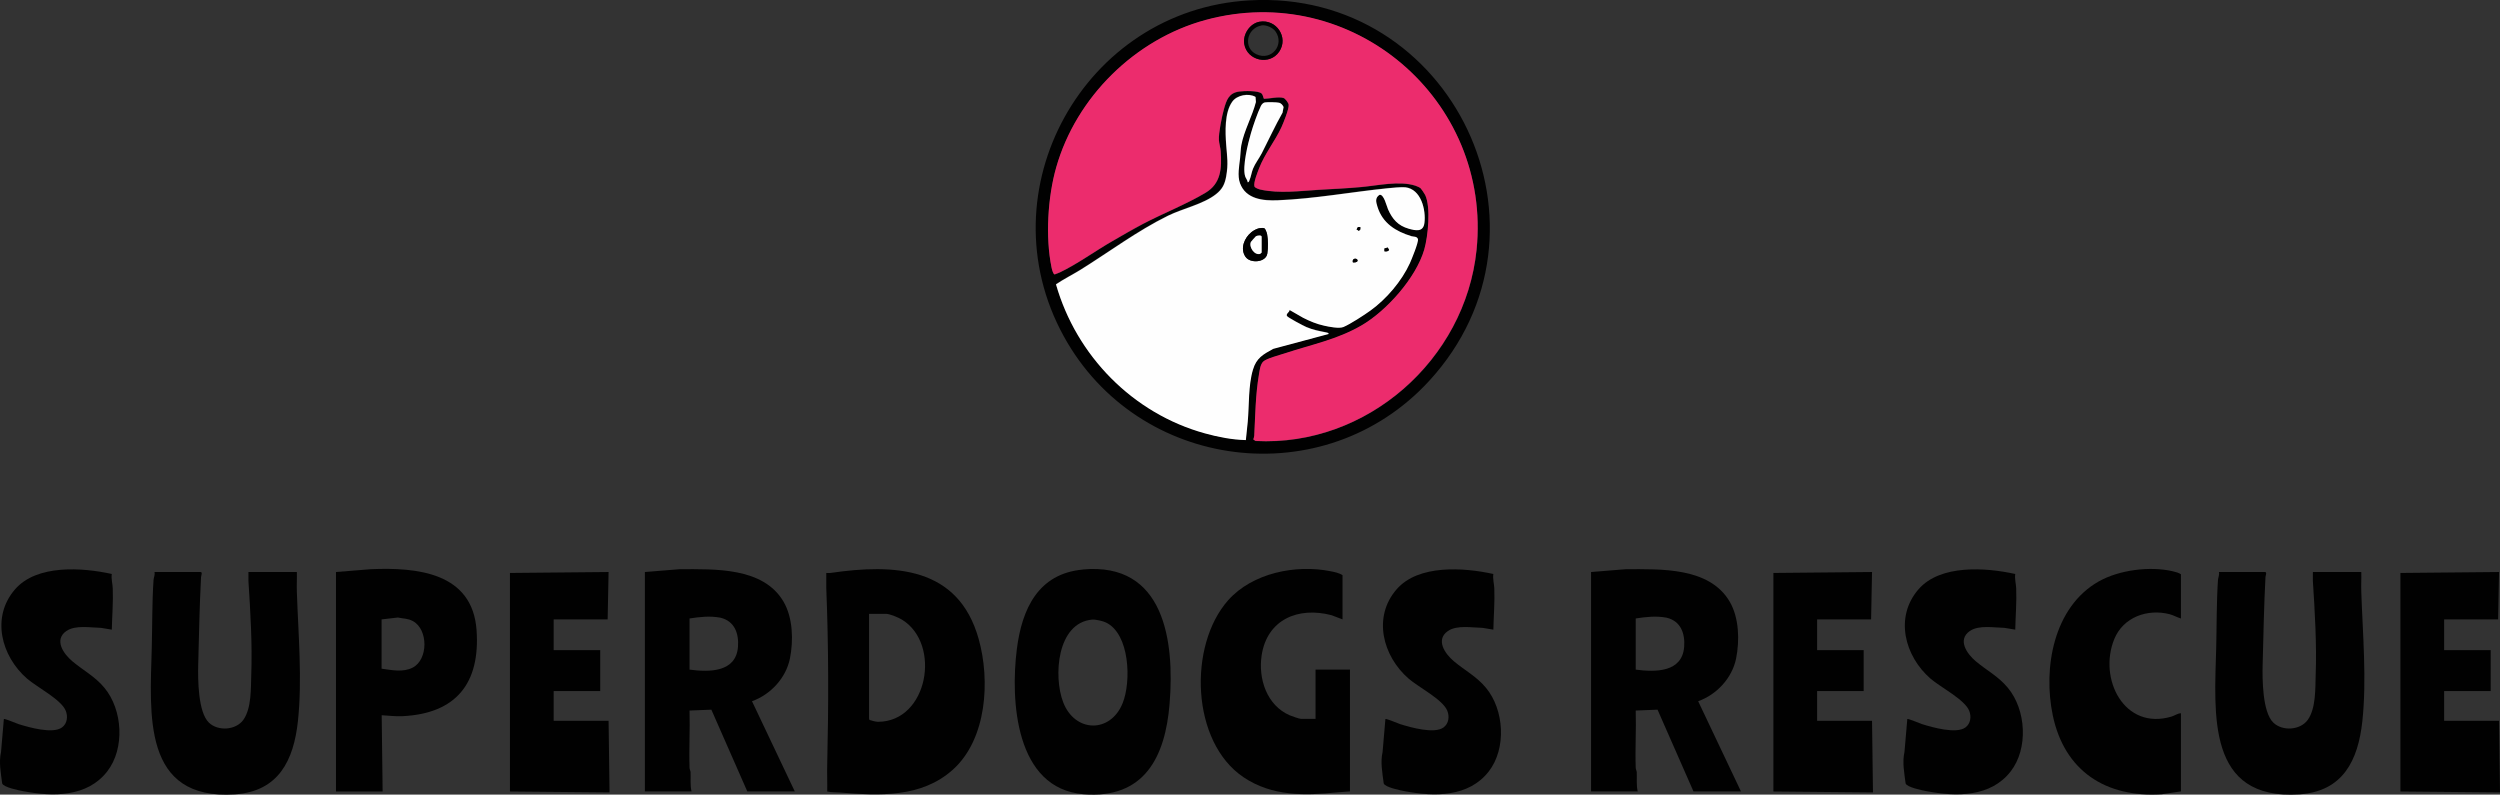
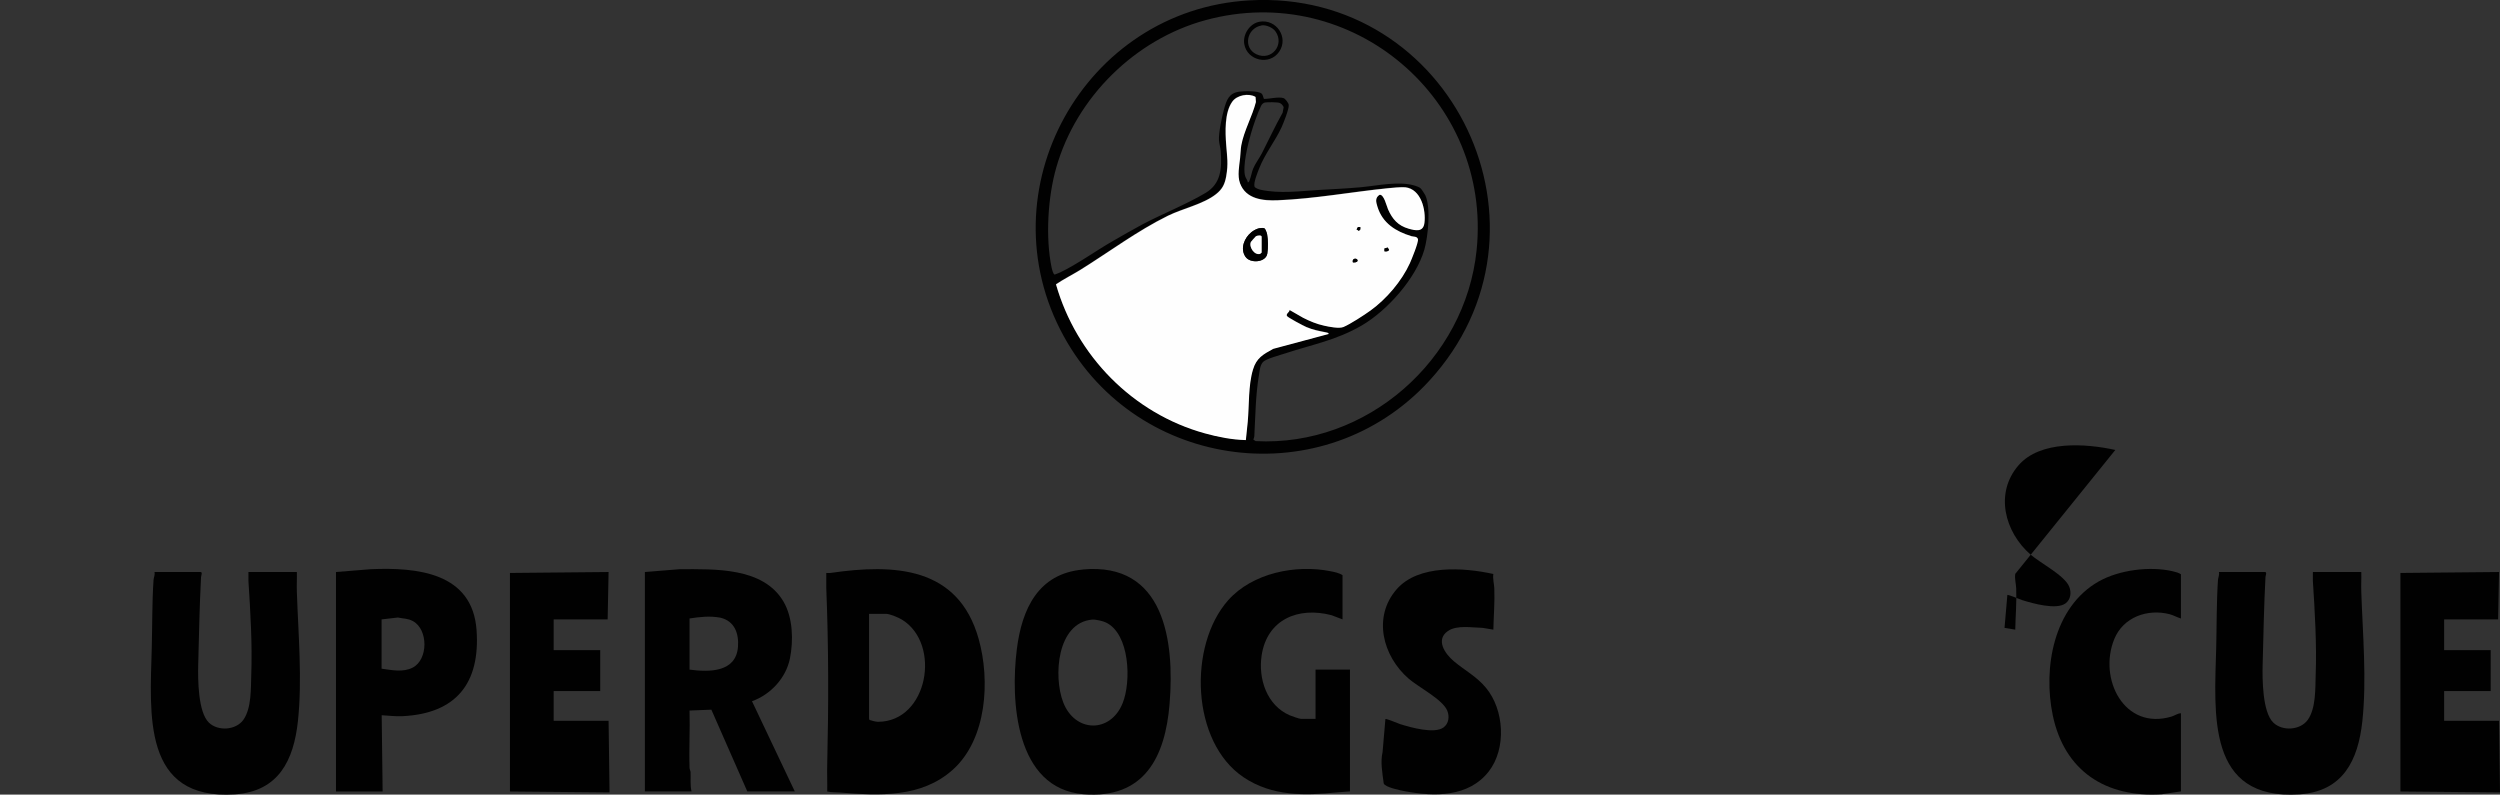
<svg xmlns="http://www.w3.org/2000/svg" id="b" data-name="Layer 2" width="265.86" height="84.5" viewBox="0 0 265.86 84.5">
  <rect x="0" y="0" width="265.86" height="84.5" fill="#333333" stroke="none" />
  <g id="c" data-name="Layer 6">
    <g>
      <g>
-         <path d="M169.2,84.17v-23.34s3.71-.3,3.71-.3c3.71,0,8.85-.23,11.02,3.43,1.02,1.72,1.08,4.17.69,6.09-.43,2.07-2.06,3.82-4.03,4.52l4.55,9.59h-5.05l-3.82-8.69-2.32.09c.06,2.02-.07,4.06,0,6.08,0,.17.1.32.11.49.03.68-.06,1.35.1,2.03h-4.95ZM173.95,71.21c2.09.28,4.94.3,5.15-2.42.11-1.42-.36-2.74-1.86-3.1-1.11-.21-2.19-.09-3.29.08v5.44Z" style="fill: #010101;" />
        <path d="M245.97,60.83h5.14c.02.71-.03,1.42,0,2.13.15,4.47.59,9.32.11,13.75-.45,4.14-2.05,7.45-6.68,7.76-9.92.67-9.04-8.56-8.86-15.58.06-2.37.03-4.87.19-7.22.02-.27.17-.54.1-.84h4.9c.24,0,.05.42.05.54-.16,3.08-.22,6.22-.3,9.29-.04,1.54-.03,5.07,1.14,6.19.97.93,2.86.81,3.66-.3.88-1.24.79-3.36.84-4.79.12-3.21-.09-6.75-.3-9.98-.02-.31.02-.63,0-.94Z" style="fill: #010101;" />
        <path d="M231.92,65.77c-.41-.12-.77-.34-1.18-.45-2.36-.61-4.93.3-5.89,2.62-1.74,4.22,1.04,9.78,6.09,8.26.35-.11.63-.34.99-.35v8.31l-2.03.3c-5.95.39-10.36-2.46-11.6-8.39-1.05-5.02.08-11.52,4.89-14.24,2.18-1.23,5.45-1.64,7.87-1.08.27.06.66.17.87.32v4.7Z" style="fill: #010101;" />
-         <path d="M214.31,61.03c-.08.52.08,1.04.1,1.53.06,1.48-.07,2.94-.1,4.4l-1.14-.19c-1.1-.02-2.74-.33-3.7.34-1.34.94-.29,2.43.64,3.21,1.16.98,2.39,1.59,3.41,2.82,1.95,2.34,2.2,6.46.3,8.9-2.14,2.75-5.78,2.69-8.93,2.1-.44-.08-2.12-.42-2.24-.83-.14-1.11-.37-2.25-.12-3.35l.3-3.5c.05-.07,1.37.48,1.58.55,1.12.35,3.63,1.06,4.6.35.56-.41.65-1.16.4-1.78-.48-1.19-3.07-2.51-4.11-3.41-2.75-2.39-3.85-6.54-1.28-9.5,2.31-2.67,7.18-2.32,10.29-1.63Z" style="fill: #010101;" />
-         <polygon points="199.08 76.65 199.18 84.27 188.59 84.17 188.59 60.93 199.08 60.83 198.98 65.87 193.24 65.87 193.24 69.14 198.19 69.14 198.19 73.49 193.24 73.49 193.24 76.65 199.08 76.65" style="fill: #010101;" />
+         <path d="M214.31,61.03c-.08.52.08,1.04.1,1.53.06,1.48-.07,2.94-.1,4.4l-1.14-.19l.3-3.5c.05-.07,1.37.48,1.58.55,1.12.35,3.63,1.06,4.6.35.56-.41.65-1.16.4-1.78-.48-1.19-3.07-2.51-4.11-3.41-2.75-2.39-3.85-6.54-1.28-9.5,2.31-2.67,7.18-2.32,10.29-1.63Z" style="fill: #010101;" />
        <polygon points="265.76 76.65 265.86 84.27 255.27 84.17 255.27 60.93 265.76 60.83 265.66 65.87 259.92 65.87 259.92 69.14 264.87 69.14 264.87 73.49 259.92 73.49 259.92 76.65 265.76 76.65" style="fill: #010101;" />
        <g>
          <path d="M87.97,84.16c.02-.97-.03-1.95,0-2.92.15-6.22.15-12.47-.1-18.68-.02-.54.02-1.09,0-1.63.15,0,.29.02.44,0,6.79-.99,13.59-.69,15.76,7,1.25,4.42.88,10.67-2.74,13.92-3.35,3.01-7.84,2.76-12.03,2.43-.45-.04-.89,0-1.33-.11ZM92.42,65.28v11.13s.04.15.04.15c.2.07.68.2.9.2,5.33,0,6.78-8.29,2.55-10.87-.34-.21-1.3-.61-1.66-.61h-1.83Z" style="fill: #010101;" />
          <path d="M115.15,60.56c8.69-.8,9.77,7.62,9.23,14.27-.46,5.68-2.69,10.15-9.15,9.63-7.27-.59-7.79-9.98-7.09-15.47.54-4.22,2.26-7.99,7.01-8.42ZM116.15,65.89c-3.76.34-4.14,6.05-3.09,8.78,1.24,3.25,5.03,3.34,6.33.1.92-2.28.77-7.38-1.8-8.58-.31-.15-1.1-.33-1.43-.3Z" style="fill: #010101;" />
          <path d="M142.78,65.87l-1.19-.45c-3.52-.92-6.83.44-7.42,4.26-.38,2.5.54,5.33,2.99,6.39.21.09,1.03.38,1.21.38h1.53v-5.24h3.66v12.95c-.44.03-.89.06-1.33.1-3.48.35-6.94.44-9.98-1.6-5.59-3.75-5.91-14-1.65-18.82,2.58-2.91,7.2-3.84,10.91-3.09.41.08.94.19,1.26.42v4.7Z" style="fill: #010101;" />
          <path d="M158.81,61.03c-.08.52.08,1.04.1,1.53.06,1.48-.07,2.94-.1,4.4l-1.14-.19c-1.1-.02-2.74-.33-3.7.34-1.34.94-.29,2.43.64,3.21,1.16.98,2.39,1.59,3.41,2.82,1.95,2.34,2.2,6.46.3,8.9-2.14,2.75-5.78,2.69-8.93,2.1-.44-.08-2.12-.42-2.24-.83-.14-1.11-.37-2.25-.12-3.35l.3-3.5c.05-.07,1.37.48,1.58.55,1.12.35,3.63,1.06,4.6.35.56-.41.65-1.16.4-1.78-.48-1.19-3.07-2.51-4.11-3.41-2.75-2.39-3.85-6.54-1.28-9.5,2.31-2.67,7.18-2.32,10.29-1.63Z" style="fill: #010101;" />
          <g>
            <path d="M68.58,84.17v-23.34s3.71-.3,3.71-.3c3.71,0,8.85-.23,11.02,3.43,1.02,1.72,1.08,4.17.69,6.09-.43,2.07-2.06,3.82-4.03,4.52l4.55,9.59h-5.05l-3.82-8.69-2.32.09c.06,2.02-.07,4.06,0,6.08,0,.17.1.32.11.49.03.68-.06,1.35.1,2.03h-4.95ZM73.33,71.21c2.09.28,4.94.3,5.15-2.42.11-1.42-.36-2.74-1.86-3.1-1.11-.21-2.19-.09-3.29.08v5.44Z" style="fill: #010101;" />
            <polygon points="64.72 76.65 64.82 84.27 54.23 84.17 54.23 60.93 64.72 60.83 64.62 65.87 58.88 65.87 58.88 69.14 63.83 69.14 63.83 73.49 58.88 73.49 58.88 76.65 64.72 76.65" style="fill: #010101;" />
          </g>
          <g>
            <path d="M26.43,60.83h5.14c.02.71-.03,1.42,0,2.13.15,4.47.59,9.32.11,13.75-.45,4.14-2.05,7.45-6.68,7.76-9.92.67-9.04-8.56-8.86-15.58.06-2.37.03-4.87.19-7.22.02-.27.17-.54.1-.84h4.9c.24,0,.05.42.05.54-.16,3.08-.22,6.22-.3,9.29-.04,1.54-.03,5.07,1.14,6.19.97.93,2.86.81,3.66-.3.88-1.24.79-3.36.84-4.79.12-3.21-.09-6.75-.3-9.98-.02-.31.02-.63,0-.94Z" style="fill: #010101;" />
            <path d="M35.73,84.17v-23.34s3.71-.3,3.71-.3c4.93-.21,10.8.36,11.24,6.48.4,5.63-2.16,8.87-7.86,9.15-.76.04-1.49-.06-2.23-.1l.1,8.11h-4.95ZM40.58,71.11c1.08.15,2.28.41,3.3-.11,1.67-.85,1.67-4.06.03-4.95-.56-.3-1-.25-1.6-.38l-1.73.2v5.24Z" style="fill: #010101;" />
-             <path d="M11.89,61.03c-.08.52.08,1.04.1,1.53.06,1.48-.07,2.94-.1,4.4l-1.14-.19c-1.1-.02-2.74-.33-3.7.34-1.34.94-.29,2.43.64,3.21,1.16.98,2.39,1.59,3.41,2.82,1.95,2.34,2.2,6.46.3,8.9-2.14,2.75-5.78,2.69-8.93,2.1-.44-.08-2.12-.42-2.24-.83-.14-1.11-.37-2.25-.12-3.35l.3-3.5c.05-.07,1.37.48,1.58.55,1.12.35,3.63,1.06,4.6.35.56-.41.65-1.16.4-1.78-.48-1.19-3.07-2.51-4.11-3.41-2.75-2.39-3.85-6.54-1.28-9.5,2.31-2.67,7.18-2.32,10.29-1.63Z" style="fill: #010101;" />
          </g>
        </g>
      </g>
      <g>
        <path d="M132.86.04c21.64-1.23,33.85,24.44,19.12,40.47-11.13,12.11-30.97,9.62-38.86-4.76C104.61,20.25,115.29,1.04,132.86.04ZM151.07,20.02c.1.09.43.6.5.74.61,1.29.3,4.41-.1,5.79-.89,3.06-3.95,6.49-6.67,8.07s-5.31,2.03-8.12,2.96c-.54.18-2.04.57-2.36.91s-.36.9-.43,1.35c-.37,2.17-.38,4.33-.5,6.52,0,.14-.07.25-.1.39l.24.16c11.82.62,22.31-8.63,23.5-20.32,1.63-15.98-13.24-28.68-28.82-24.45-7.5,2.04-13.75,8.2-15.88,15.67-.9,3.15-1.16,7.42-.5,10.63.04.17.16.72.33.76.18-.07.39-.14.56-.22,1.8-.85,3.8-2.3,5.58-3.32,1.05-.6,2.16-1.25,3.23-1.82,2.13-1.12,4.63-2.11,6.67-3.32,1.67-1,1.74-2.63,1.62-4.42-.02-.35-.17-.84-.19-1.19-.05-.76.32-2.53.54-3.31.27-.95.51-1.7,1.61-1.85.49-.07,2.07-.12,2.4.22.15.15.18.54.25.55.57,0,1.52-.25,2.06-.09.19.06.54.52.56.73.04.43-.56,1.93-.77,2.39-.7,1.51-1.76,2.79-2.37,4.35-.17.43-.63,1.55-.5,1.94.05.16.48.3.65.34,2.05.44,4.17.14,6.21.02,1.49-.09,2.96-.15,4.46-.29,1.77-.16,4.07-.7,5.79-.15.16.05.45.16.56.28ZM137.14,32.95l1.41.81c.71.36,1.45.67,2.22.84.52.12,1.61.34,2.07.15.74-.3,2.21-1.27,2.89-1.76,1.69-1.22,3.31-3.12,4.18-5.02.18-.4.94-2.28.86-2.57s-.46-.24-.69-.31c-1.67-.5-3.07-1.38-3.61-3.12-.15-.49-.29-.93.21-1.28.47-.1.76,1.2.91,1.54.46,1.04,1.07,1.74,2.19,2.06.74.21,1.55.39,1.68-.6.18-1.4-.36-3.61-2.03-3.8-.39-.04-1.43.05-1.87.1-3.89.4-7.77,1.13-11.68,1.28-1.59.06-3.41-.13-4.03-1.81-.3-.81-.08-1.85.01-2.7.05-.42.05-.95.13-1.36.29-1.51,1.17-3.07,1.55-4.58l-.04-.54c-.73-.43-1.97-.2-2.47.5-.84,1.17-.75,3.23-.65,4.6s.24,1.99,0,3.35c-.15.84-.41,1.36-1.08,1.89-1.35,1.07-3.56,1.53-5.12,2.3-3.25,1.6-6.22,3.83-9.29,5.74-.86.54-1.77.98-2.61,1.55,2.17,7.6,8.17,13.72,15.81,15.84,1.4.39,2.93.69,4.38.72l.2-1.93c.17-1.75.06-3.89.56-5.57.37-1.23,1.07-1.61,2.15-2.2l5.89-1.58c.03-.13-.18-.16-.27-.17-.78-.16-1.35-.25-2.1-.57-.29-.12-2.03-1.03-2.07-1.19-.08-.27.31-.37.29-.64ZM132.69,19.4c.14-.01.16-.14.2-.24.16-.38.22-.84.37-1.21.21-.53.66-1.12.93-1.64.74-1.44,1.41-2.91,2.21-4.32l.11-.6c-.09-.19-.24-.38-.45-.45-.24-.08-1.28-.09-1.54-.04-.18.03-.35.21-.42.37-.37.75-.82,2.07-1.06,2.9-.32,1.1-.93,3.55-.62,4.58.07.23.26.41.28.66Z" style="fill: #010101;" />
-         <path d="M151.07,20.02c-.12-.11-.4-.22-.56-.28-1.72-.55-4.01,0-5.79.15-1.49.14-2.97.2-4.46.29-2.04.12-4.16.42-6.21-.02-.17-.04-.6-.18-.65-.34-.12-.39.34-1.52.5-1.94.61-1.56,1.67-2.85,2.37-4.35.21-.46.82-1.96.77-2.39-.02-.21-.37-.68-.56-.73-.54-.16-1.48.08-2.06.09-.06-.01-.1-.4-.25-.55-.33-.34-1.91-.29-2.4-.22-1.09.15-1.34.9-1.61,1.85-.22.78-.58,2.55-.54,3.31.02.35.17.84.19,1.19.12,1.8.05,3.43-1.62,4.42-2.04,1.22-4.54,2.2-6.67,3.32-1.07.56-2.18,1.21-3.23,1.82-1.78,1.02-3.78,2.47-5.58,3.32-.17.08-.38.15-.56.22-.17-.04-.3-.59-.33-.76-.66-3.21-.4-7.48.5-10.63,2.13-7.48,8.39-13.63,15.88-15.67,15.58-4.23,30.45,8.46,28.82,24.45-1.2,11.69-11.68,20.94-23.5,20.32l-.24-.16c.03-.13.09-.25.1-.39.11-2.19.13-4.35.5-6.52.08-.44.13-1.01.43-1.35s1.82-.73,2.36-.91c2.81-.93,5.52-1.45,8.12-2.96s5.78-5.01,6.67-8.07c.4-1.38.71-4.5.1-5.79-.07-.14-.4-.64-.5-.74ZM133.95,2.31c-1.04.18-1.81,1.35-1.63,2.38.31,1.77,2.71,2.3,3.72.8s-.3-3.49-2.09-3.18Z" style="fill: #ec2c6d;" />
        <path d="M133.95,2.31c1.79-.31,3.11,1.67,2.09,3.18s-3.41.97-3.72-.8c-.18-1.03.59-2.2,1.63-2.38ZM134.15,2.71c-1.57.28-1.99,2.38-.54,3.06,1.6.75,3.03-1.01,2.03-2.43-.29-.41-1-.72-1.5-.64Z" style="fill: #010101;" />
        <g>
          <path d="M137.14,32.95c.02.26-.38.37-.29.64.05.16,1.79,1.07,2.07,1.19.75.32,1.32.41,2.1.57.09.02.3.05.27.17l-5.89,1.58c-1.08.59-1.78.97-2.15,2.2-.51,1.68-.4,3.82-.56,5.57l-.2,1.93c-1.45-.03-2.98-.33-4.38-.72-7.64-2.12-13.64-8.24-15.81-15.84.84-.57,1.75-1.02,2.61-1.55,3.07-1.91,6.04-4.14,9.29-5.74,1.56-.77,3.77-1.23,5.12-2.3.67-.53.93-1.05,1.08-1.89.24-1.36.1-2.05,0-3.35-.1-1.37-.19-3.43.65-4.6.5-.7,1.75-.93,2.47-.5l.04.54c-.38,1.5-1.27,3.06-1.55,4.58-.08.41-.08.93-.13,1.36-.09.85-.31,1.89-.01,2.7.62,1.69,2.44,1.88,4.03,1.81,3.9-.16,7.78-.88,11.68-1.28.44-.05,1.47-.14,1.87-.1,1.67.19,2.21,2.39,2.03,3.8-.13.99-.94.81-1.68.6-1.13-.32-1.73-1.02-2.19-2.06-.15-.34-.44-1.64-.91-1.54-.5.34-.36.78-.21,1.28.54,1.74,1.94,2.61,3.61,3.12.23.07.6,0,.69.31s-.68,2.17-.86,2.57c-.87,1.9-2.49,3.8-4.18,5.02-.68.49-2.15,1.45-2.89,1.76-.46.19-1.55-.03-2.07-.15-.78-.17-1.52-.48-2.22-.84l-1.41-.81ZM144.66,24.15h-.25s-.15.25-.15.25l.25.15.15-.15v-.25ZM133.95,24.27c-.28.05-.64.24-.86.42-.75.6-1.24,1.74-.64,2.62.51.75,2.18.6,2.32-.34.1-.64.09-1.41-.02-2.05-.02-.13-.18-.56-.27-.62-.17-.08-.35-.06-.53-.02ZM147.23,26.72c.21.01.37.04.49-.15l-.15-.25-.34.1v.29ZM143.87,27.9c.15.02.45.01.49-.15.08-.31-.62-.38-.49.15Z" style="fill: #fefefe;" />
-           <path d="M132.69,19.4c-.02-.25-.21-.43-.28-.66-.31-1.03.3-3.48.62-4.58.24-.82.69-2.14,1.06-2.9.08-.16.24-.34.42-.37.26-.04,1.3-.03,1.54.04.21.07.36.25.45.45l-.11.6c-.8,1.41-1.47,2.88-2.21,4.32-.27.52-.72,1.11-.93,1.64-.15.37-.21.83-.37,1.21-.04.1-.06.23-.2.24Z" style="fill: #fefefe;" />
          <path d="M133.95,24.27c.18-.03.36-.06.53.02.09.06.25.49.27.62.11.65.12,1.41.02,2.05-.14.95-1.81,1.09-2.32.34-.6-.88-.11-2.02.64-2.62.23-.18.58-.37.86-.42ZM134.17,26.86v-1.68c0-.21-.46-.15-.63-.04-.04.02-.49.55-.51.58-.26.51.36,1.47.98,1.28l.16-.14Z" style="fill: #010101;" />
          <path d="M143.87,27.9c-.13-.53.58-.46.49-.15-.05.16-.34.17-.49.15Z" style="fill: #010101;" />
          <path d="M147.23,26.72v-.29s.34-.1.34-.1l.15.25c-.12.18-.29.16-.49.15Z" style="fill: #010101;" />
          <polygon points="144.66 24.15 144.66 24.39 144.51 24.54 144.27 24.39 144.41 24.15 144.66 24.15" style="fill: #010101;" />
          <path d="M134.17,26.86l-.16.14c-.62.19-1.24-.77-.98-1.28.02-.03.47-.56.51-.58.17-.12.63-.17.63.04v1.68Z" style="fill: #fefefe;" />
        </g>
      </g>
    </g>
  </g>
</svg>